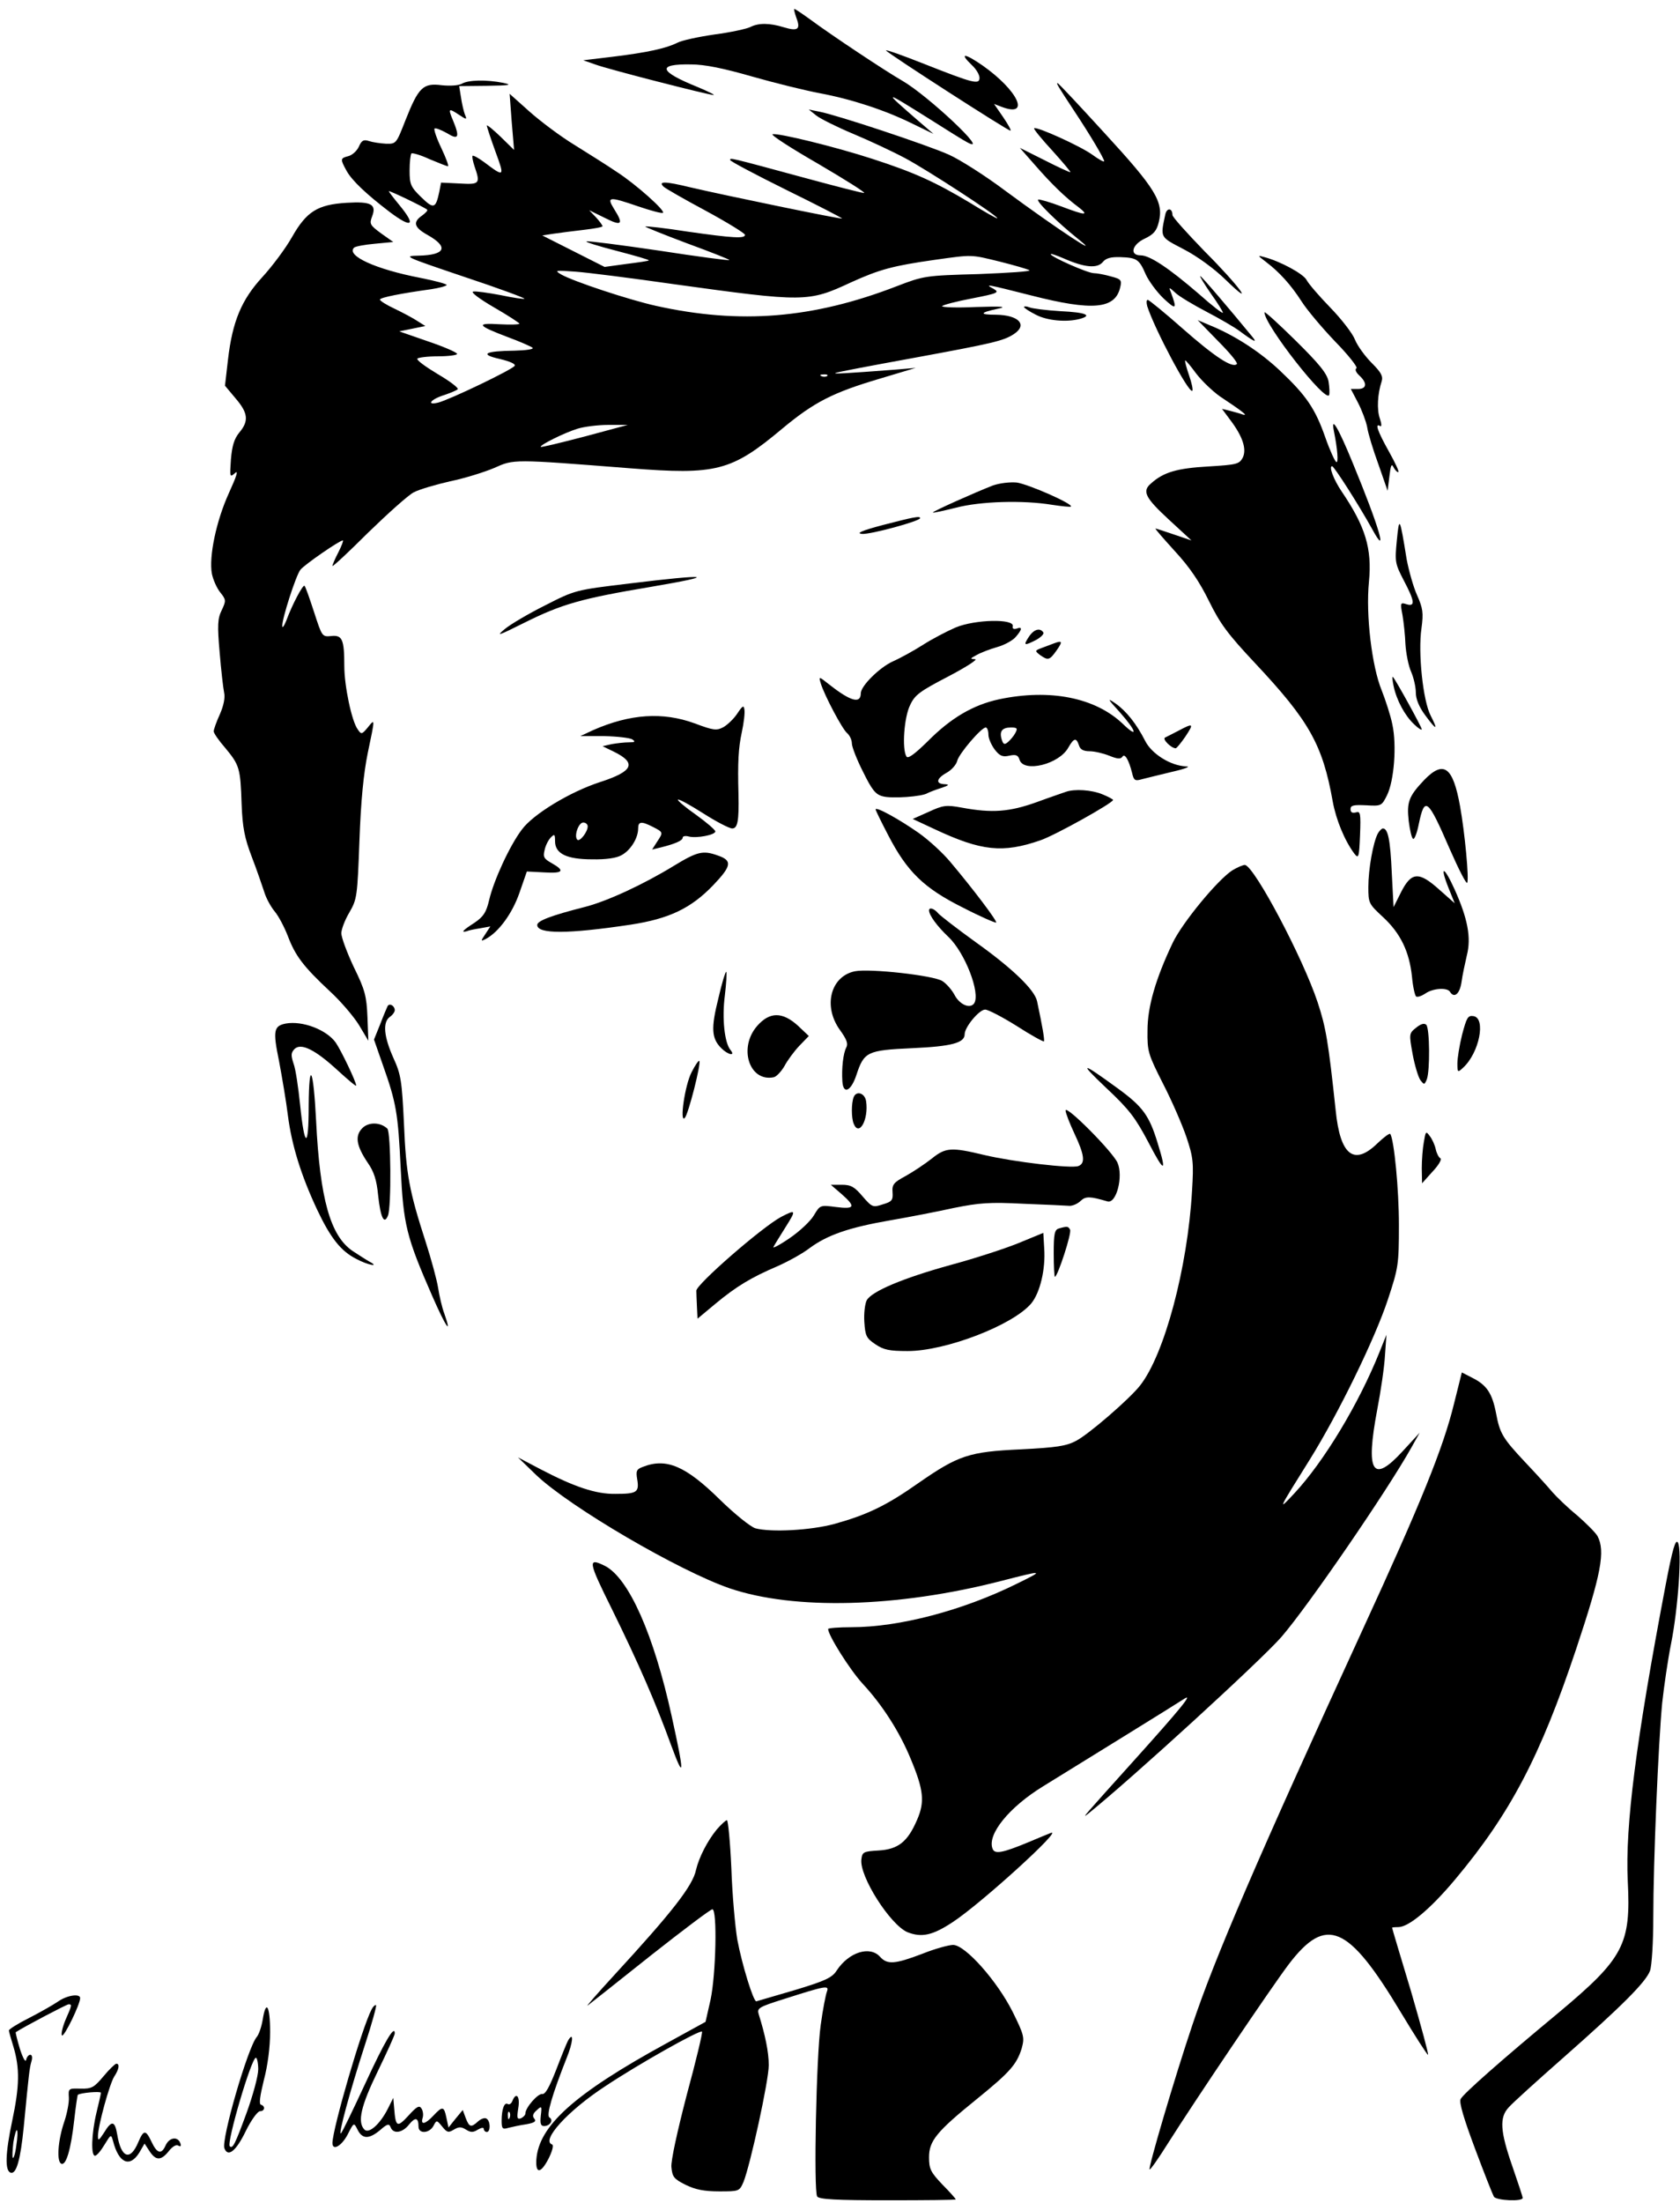
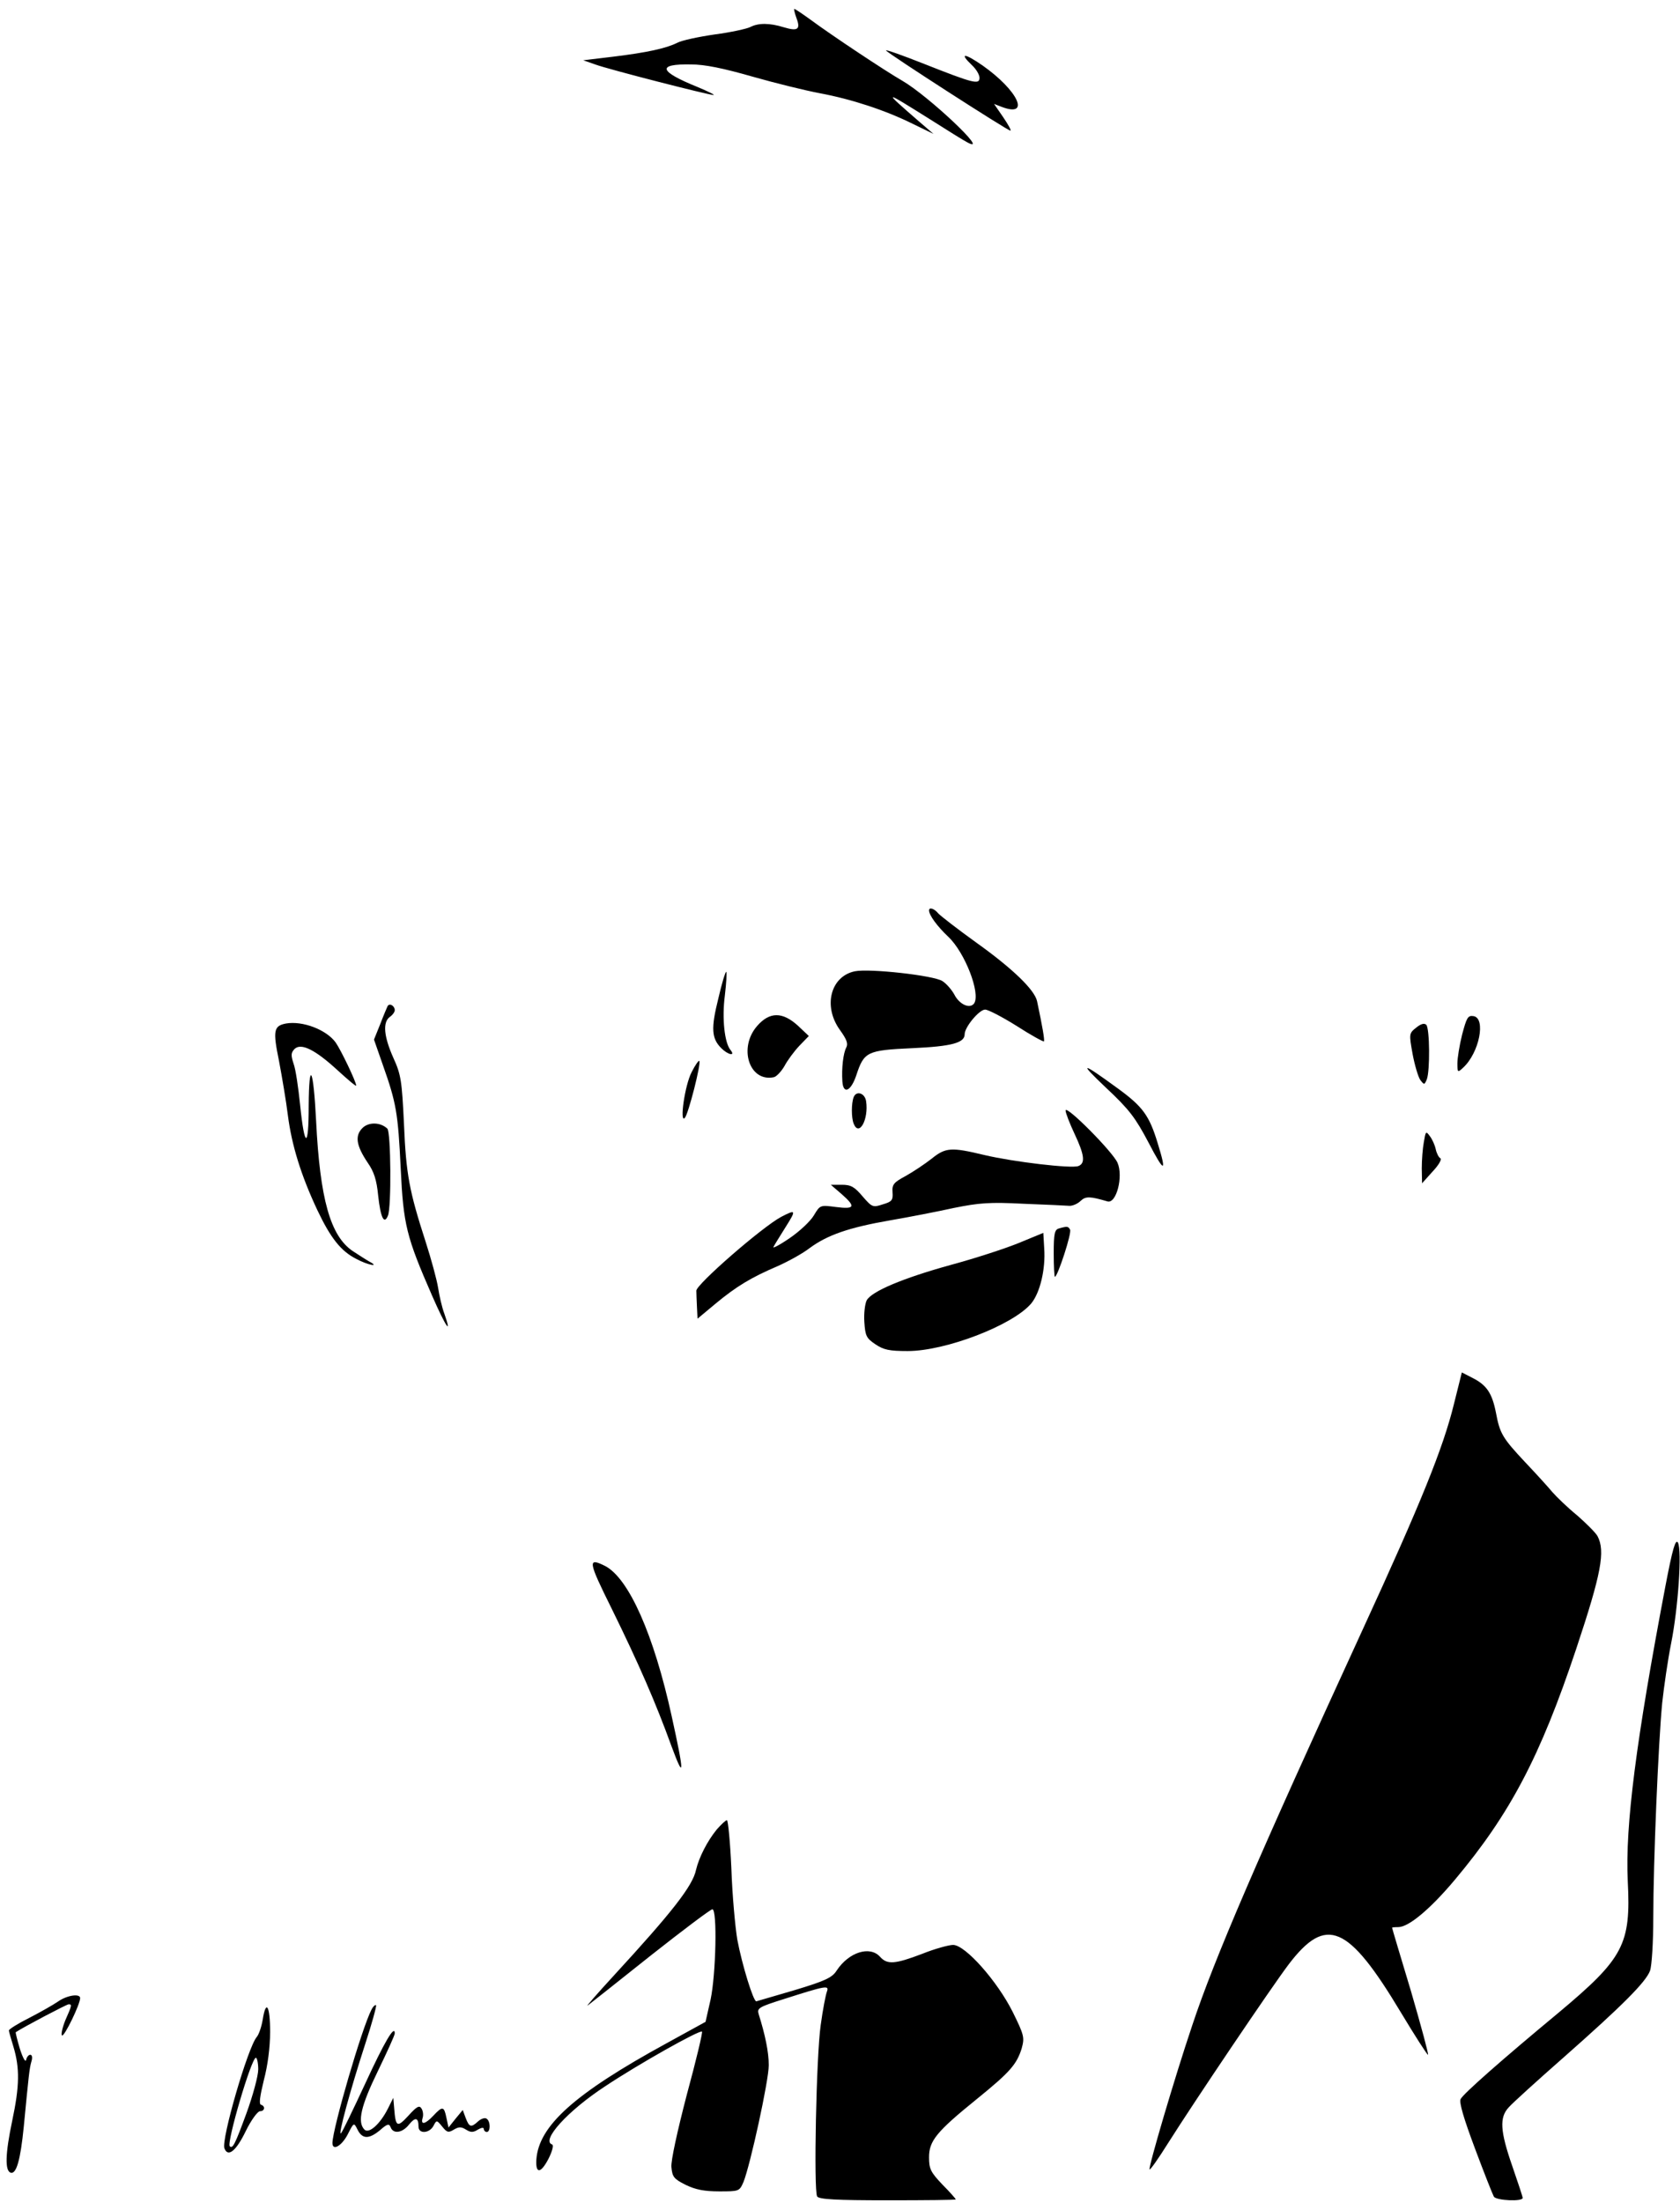
<svg xmlns="http://www.w3.org/2000/svg" width="566pt" height="742pt" version="1.0" viewBox="0 0 566 742">
  <path d="M268.3 6c1.5 3.9.5 4.6-4.2 3.2-4.8-1.5-8.6-1.5-11.3-.1-1.2.6-6.6 1.8-12 2.5-5.5.8-11.1 2-12.6 2.8-3.8 1.9-10.2 3.3-21.7 4.7l-10 1.2 4 1.4c4.6 1.7 38.3 10.3 39.9 10.3.6 0-1.8-1.2-5.4-2.7-13.1-5.3-13.8-7.8-2.2-7.6 4.7 0 10.9 1.3 20.7 4.1 7.7 2.2 17.9 4.7 22.7 5.6 10.7 2 22 5.7 31.3 10.3l7 3.4-5-4.3c-12.2-10.6-12.1-10.6 3.7-.7 5.8 3.7 11.6 7.3 12.8 7.9 7.9 4.2-13.2-15.7-22-20.8-5.6-3.2-23.8-15.3-30.7-20.4-2.9-2.1-5.4-3.8-5.7-3.8-.2 0 .1 1.3.7 3zM298.5 17c.6 1 41 27 41.9 27 .4 0-.7-2-2.4-4.5l-3.1-4.5 2.6 1c9.8 3.7 5.5-5.5-6.4-13.9-6.2-4.3-8.1-4.4-3.6-.1 1.4 1.3 2.5 3.2 2.5 4.2 0 2.4-2 1.9-18.7-4.7-7.3-2.9-13-4.9-12.8-4.5z" />
-   <path d="M155.6 28.2c-1.1.6-3.9.8-6.8.5-6.3-.8-7.8.7-12.2 11.8-3.1 7.9-3.1 8-6.6 7.9-1.9-.1-4.5-.5-5.7-.9-1.8-.6-2.5-.2-3.4 1.9-.7 1.5-2.3 2.9-3.6 3.2-2.7.7-2.7 1-.5 5 1.8 3.2 6.5 7.7 14.5 13.8 7.6 5.7 9 4.6 3.2-2.4-1.9-2.3-3.5-4.4-3.5-4.6 0-.4 12 5.4 12.9 6.2.3.3-.5 1.1-1.7 2-3.2 2.2-2.7 4 1.8 6.5 7.3 4.1 6.1 6.8-3 7-5.3.1-4.8.3 15.3 7.1 11.5 3.8 20.6 7.2 20.4 7.4-.2.2-3.8-.3-8-1.2-4.3-.8-8.4-1.4-9.3-1.2-.9.2 2.2 2.5 7 5.3 4.7 2.7 8.5 5.2 8.6 5.5 0 .3-3 .4-6.7.2-8.1-.5-7.6.4 2.7 4.3 4.1 1.5 7.9 3.2 8.4 3.6.6.5-2 .9-6 1-10 .1-12.1 1.2-5 2.8 3.4.8 5.4 1.7 5 2.3-.8 1.3-21.9 11.4-25.8 12.4-4.2 1-2.4-1.2 2.2-2.6 2-.7 4-1.5 4.4-1.9.4-.4-2.6-2.7-6.7-5.1-4-2.4-7.2-4.7-6.9-5.2.3-.4 3.4-.8 7-.8 3.5 0 6.4-.4 6.4-.8 0-.5-4.4-2.4-9.7-4.2l-9.8-3.4 4.4-.9 4.4-.9-2.7-1.7c-1.5-1-4.9-2.8-7.6-4.1-2.8-1.3-5-2.7-5-3.1 0-.7 7.2-2.1 17.3-3.5 2.6-.4 4.9-1 5.2-1.4.2-.3-3.7-1.4-8.8-2.4-15.1-2.9-25.2-7.5-22.4-10.2.4-.4 3.5-1 6.9-1.3l6.3-.6-4.1-2.9c-3.8-2.8-4-3.2-3-5.8 1.5-4-.4-5-8.6-4.5-9.8.6-13.5 2.9-18.4 11.5-2.2 3.9-6.7 9.9-10 13.5-7 7.6-10.1 14.9-11.6 27.9l-1 8.7 3.6 4.3c4.2 4.9 4.5 7.6 1.2 11.5-1.7 2.1-2.4 4.4-2.8 9-.4 6-.4 6.2 1.4 4.6 1.2-1.1.5 1.1-2.1 6.8-4.2 9.2-6.8 21.4-5.7 27.2.4 1.9 1.6 4.7 2.8 6.2 2 2.5 2 2.8.5 6-1.4 2.8-1.5 5.1-.7 14.2.5 6 1.2 12.1 1.5 13.5.4 1.7-.1 4.3-1.4 7.3-1.2 2.6-2.1 5.2-2.1 5.8 0 .6 1.7 3.1 3.9 5.6 4.8 5.8 5.1 6.8 5.5 18.8.3 8 1 11.5 3.4 17.8 1.7 4.4 3.5 9.7 4.2 11.8.6 2.1 2.2 5 3.5 6.6 1.3 1.5 3.3 5.3 4.5 8.4 2.5 6.6 5.2 10.2 14.2 18.6 3.7 3.4 8.1 8.6 9.8 11.4l3.1 5.2-.3-8c-.3-7-.8-9.1-4.6-16.8-2.3-4.9-4.2-10-4.2-11.4 0-1.3 1.2-4.5 2.7-7 2.6-4.5 2.7-5.4 3.4-24.2.5-13.7 1.4-22.6 2.8-29.5 2.5-11.9 2.5-11.7 0-8.6-2 2.4-2.2 2.4-3.4.6-2-2.7-4.5-14.6-4.5-21.3 0-9-.7-10.5-4.4-10.1-3.1.3-3.1.2-5.8-8.1-1.5-4.6-2.9-8.6-3.2-8.8-.5-.6-4.2 6.4-6.1 11.6-.8 2-1.4 2.8-1.4 1.9-.1-2.4 4.6-17 6.1-18.9 1.3-1.7 13.2-9.9 14.3-9.9.3 0-.4 1.8-1.5 4-1.1 2.1-2 4.2-2 4.6 0 .4 5.4-4.6 12-11.2 6.7-6.5 13.6-12.7 15.4-13.6 1.9-1 7.4-2.6 12.2-3.7 4.9-1 11.6-3.1 14.9-4.5 6.7-3 6.1-3 45.7.1 29.2 2.3 34.2 1 51.3-13.3 10.8-9 17.1-12.2 33-16.9l12-3.6-7 .6c-17.2 1.3-20.9 1.5-20 1.1.6-.3 12.3-2.5 26-5 27.2-5 30.6-5.8 34.1-8.1 4.7-3.1 1.6-6.4-6-6.5-5.8 0-5.6-.7.5-2 3.4-.7 1.7-.9-7.4-.6-6.4.3-11.5.1-11.3-.3.3-.4 4.8-1.6 10.1-2.6 8.7-1.7 9.3-2 7.3-3.2-3.4-1.8-2.4-1.6 12.6 2.2 20.7 5.3 28.3 4.6 30-2.7.6-2.5.3-2.8-3.1-3.7-2.1-.6-4.7-1.1-5.8-1.1-2 0-14.5-5.5-14.5-6.4 0-.3 1.9.4 4.3 1.4 7 3.1 11.3 3.5 13.2 1.3 1.1-1.4 2.8-1.8 6-1.7 5.5.2 6.3.7 8.5 5.8 1 2.2 3.7 5.9 6 8.1 4.3 4 4.6 3.7 2.5-2-.8-1.9-.7-1.9 1.6.2 1.3 1.2 6 4 10.4 6.3s9.4 5.2 11 6.4c5 3.7 6.3 4.3 4.4 2-7.8-9.5-17.1-20.4-17.5-20.4-.3 0 1.3 2.6 3.5 5.8 2.3 3.2 4.1 6.1 4.1 6.5 0 .5-3.7-2.4-8.2-6.4-10-8.6-16.4-12.9-19.5-12.9-3.9 0-2.9-3.7 1.5-5.7 2.9-1.4 3.9-2.6 4.6-5.5 1.7-6.8-1.1-11.3-18.2-29.9-8.5-9.3-15.6-16.9-15.9-16.9-.5 0 .1 1 5.7 9.5 5.3 8 10 15.9 10 16.8 0 .4-1.8-.6-4-2.2-4-2.9-18.8-9.6-19.6-8.9-.2.3 2.6 3.7 6.2 7.6 3.6 4 6.3 7.2 6 7.2-.4 0-4.3-1.8-8.8-4.1l-8.2-4.1 5.1 5.8c5.5 6.3 10.1 10.8 14.7 14.2 3.7 2.9 2.3 2.8-5.9-.3-3.7-1.4-7.2-2.4-7.7-2.3-1 .4 6.5 7.7 13.2 13.1 9.4 7.5-6.9-3.2-24.1-15.9-6.9-5.2-15.6-10.7-19.2-12.3-7.1-3.2-37.8-13.4-43.7-14.5l-3.5-.7 2.5 2c1.4 1.1 7 3.9 12.5 6.2 5.5 2.3 13.4 6 17.5 8.2 7.5 4 31 19.3 31 20.2 0 .3-4.2-2.1-9.2-5.2-11.7-7-18.7-10.2-32.9-14.8-12.6-4.1-31.5-8.7-33.6-8.3-.8.2 6.2 4.7 15.4 10 9.2 5.4 16.2 9.8 15.4 9.8-.7 0-9.7-2.3-20-5.1-25.8-7-25.1-6.8-25.1-6 0 .4 8.5 4.9 19 10.1 10.4 5.1 18.9 9.5 18.7 9.6-.3.3-39.1-7.7-51.1-10.5-8.6-2.1-11-2.1-9-.2.5.5 6.9 4.2 14.2 8.1 7.2 3.9 13.2 7.6 13.2 8.1 0 1.3-4 1.1-19.4-1.1-7.6-1.2-14-1.9-14.2-1.7-.2.1 6.2 2.7 14.2 5.7 7.9 2.9 14.3 5.4 14.1 5.6-.1.2-10.8-1.2-23.7-3.2-12.9-1.9-23.8-3.3-24.4-3.1-.5.2 4 1.6 10.2 3.2 6.1 1.6 11 3 10.8 3.2-.1.2-3.6.7-7.6 1.2l-7.3 1-10.5-5.3-10.5-5.3 3.9-.6c2.1-.3 6.7-.9 10.2-1.3 3.4-.4 6.2-.9 6.2-1.2 0-.3-1-1.7-2.2-3l-2.3-2.4 5.3 2.6c5.7 2.9 6.4 2.2 3.1-3-2.6-4.2-1.8-4.3 8.1-.9 4.1 1.4 7.8 2.4 8.3 2.2 1.3-.4-9.1-9.7-15.5-13.8-2.9-2-9.3-6-14.1-9-4.8-2.9-11.7-8.1-15.4-11.4l-6.6-5.9.7 9.4.8 9.5-4.6-4.5c-2.5-2.4-4.6-4.1-4.6-3.7 0 .3 1.3 4.3 2.9 8.7 3.2 8.7 3.1 8.8-3.8 3.6-1.9-1.4-3.7-2.4-3.9-2.1-.2.2.1 1.8.7 3.6 2 5.8 1.7 6.1-5.1 5.7l-6.2-.3-.6 3.1c-1.2 5.7-1.9 5.9-6.1 1.8-3.5-3.4-3.9-4.3-3.9-8.9 0-2.9.3-5.4.6-5.8.3-.3 3.1.5 6.1 1.9 3.1 1.3 5.9 2.4 6.2 2.4.4 0-.6-2.7-2.2-6.1-1.6-3.3-2.6-6.3-2.3-6.6.3-.3 2.1.4 4.1 1.5 4 2.5 4.5 1.5 2.1-4.3-1.7-4-1.5-4.2 2.1-1.8 2.6 1.7 2.7 1.7 1.9-.2-.4-1.1-1-3.7-1.3-5.8l-.6-3.7 9.4-.1c7.7-.1 8.7-.3 5.4-1-5.6-1.1-11.7-1-13.9.3zm181.2 59.9c4.8 1.2 9.3 2.5 10 2.9.8.4-6.9.9-17 1.3-18.1.5-18.6.6-27.7 4.1-28.2 10.9-52.7 12.9-81.1 6.6-9-2-27.8-8.2-32-10.6-2.3-1.4-1.9-1.4 5-.9 4.1.3 19 2.2 33 4.2 44.1 6.1 45.3 6.1 59.7-.6 9.7-4.4 14.2-5.6 28.3-7.6 12.8-1.8 12-1.8 21.8.6zm-58.1 38.5c-.3.3-1.2.4-1.9.1-.8-.3-.5-.6.6-.6 1.1-.1 1.7.2 1.3.5zM197 147c-8 2.1-14.7 3.7-14.8 3.5-.6-.5 7.8-4.7 12.3-6.1 2.2-.7 6.9-1.3 10.5-1.3h6.5L197 147z" />
-   <path d="M392.6 72.2c-1.7 8-1.9 7.5 6.3 11.8 4.6 2.4 10.2 6.5 14 10.2 10.5 10.2 4.6 2.1-7.1-9.6-5.9-6.1-10.8-11.5-10.8-12.2 0-2.4-1.9-2.5-2.4-.2zM426.5 88.2c4.5 3.4 8.4 7.7 12 13.3 1.7 2.7 6.8 8.8 11.3 13.5 4.5 4.6 7.7 8.7 7.2 9-.6.4-.2 1.4 1 2.5 2.7 2.5 2.5 4.5-.5 4.5h-2.4l2.4 4.6c1.3 2.5 2.7 6.2 3.1 8.2.3 2.1 2 7.7 3.8 12.6l3.1 8.9.6-4.9c.4-3.5.7-4.4 1.3-3.2.5 1 1.2 1.8 1.7 1.8.4 0-1-3.1-3.2-7-3.8-6.8-4.8-9.7-2.9-8.5.5.3.5-.7-.1-2.5-1.1-3-.8-8.4.6-12.6.5-1.7-.2-3-3.3-6.1-2.2-2.2-4.8-5.7-5.7-7.9-.8-2.1-4.6-7-8.4-10.9-3.7-3.8-7.3-8-7.9-9.2-1.1-2.1-8.9-6.3-14.2-7.7-2.4-.7-2.4-.6.5 1.6zM386.5 103.1c2.5 7.8 14.1 29.6 15.2 28.5.3-.3-.2-2.6-1.1-5.2-.9-2.6-1.5-4.9-1.3-5 .1-.2 1.8 1.8 3.7 4.4 2 2.6 5.6 6 8 7.7 7.7 5.1 9.7 6.7 7.7 6.1-1.1-.4-3-.9-4.5-1.3l-2.5-.6 2.6 3.5c4.3 5.6 5.8 10 4.4 12.9-1.2 2.2-1.9 2.4-11.7 3-10.4.6-15 1.9-19.2 5.7-3.1 2.6-2 4.8 5.9 12.1l7.7 7.1-5.9-2c-3.2-1.1-6-2-6.2-2-.3 0 2.7 3.4 6.5 7.6 5 5.4 8.3 10.3 11.5 16.8 3.8 7.7 6.3 11.1 15.6 21 18.2 19.4 22.7 27.4 26.1 46.5 1.1 6.1 4 13.2 7.3 17.6 1.4 1.8 1.6 1.3 1.9-6.2.3-7.5.1-8.2-1.4-7.7-1.2.3-1.8 0-1.8-1.1 0-1.3 1-1.5 5.3-1.3 5.1.3 5.2.2 7-3.4 2.4-4.9 3.3-16.8 1.8-23.8-.6-3-2.3-8.2-3.6-11.5-3.3-8-5.4-25.4-4.3-36.5 1.1-11.3-1.2-18.7-9.2-30.5-2.7-4-4.4-8.5-3.2-8.5.7.1 8.9 12.9 13.5 21.2 5.5 10.1 2.4-.6-6.6-22.4-4.8-11.7-7.4-16.1-6.3-10.6 1.2 5.9 1.6 10.9.8 10.4-.5-.3-2.2-4-3.7-8.3-3.4-9.7-6.4-14.1-15.3-22.5-6.8-6.4-15.3-11.9-23.7-15.3l-4-1.7 6.9 7.1c3.9 3.9 6.7 7.3 6.3 7.7-1.5 1.5-7.5-2.5-18.1-11.8-6.1-5.4-11.5-9.8-11.9-9.8-.5 0-.5.9-.2 2.1zM345 103.4c0 .3 1.8 1.5 4 2.6 3.8 2 10.3 2.6 14.8 1.4 4.4-1.2 2-2.2-6.5-2.6-4.9-.3-9.6-.9-10.5-1.3-1-.4-1.8-.4-1.8-.1z" />
-   <path d="M426 105.2c0 4.2 20.8 30.8 21.8 27.8.2-.6.1-2.6-.2-4.5-.5-2.7-3.1-5.9-11.1-13.8-5.8-5.7-10.5-10-10.5-9.5zM334.5 163.5c-5.7 2.2-20.5 8.8-20.2 9.1.2.2 3.6-.6 7.7-1.6 8.3-2.2 22.7-2.6 32.4-1 3.3.5 6.2.8 6.4.6.8-.9-14.5-7.6-18.3-8.1-2.3-.2-5.7.2-8 1zM297.5 176.8c-7.2 1.9-9.2 2.8-7.1 3 2.6.3 19.6-4.3 19.6-5.3 0-.8-2.1-.4-12.5 2.3zM470.6 182c-.7 7.2-.6 7.8 2.3 13.4 3.7 7 4 9 1 8.1-2.1-.7-2.2-.5-1.4 3.6.4 2.4.9 6.9 1 9.9.2 3 1 7.2 1.9 9.2.9 2.1 1.6 5.2 1.6 7.1 0 2.1 1.1 4.8 3.1 7.5 3.9 5.3 4.5 5.3 1.9.2-2.6-5-4.3-21.2-3.1-29.4.7-5.2.5-6.7-1.5-11.2-1.3-2.9-2.8-8.4-3.5-12.1-2.3-14.3-2.5-14.6-3.3-6.3zM212.1 196.5c-18.3 2.2-18.3 2.2-28.5 7.4-5.6 2.8-11.7 6.4-13.6 8-3 2.5-2.1 2.2 6.3-2 13-6.5 19.4-8.3 43.2-12.3 23-3.9 19.5-4.4-7.4-1.1zM322 211.3c-3 1.3-8 3.9-11.1 5.9-3 1.9-7.5 4.4-10 5.5-4.5 2-10.9 8.3-10.9 10.8 0 3.6-3.4 2.7-10.4-2.8-3.8-3-3.8-3-3.1-.6 1.3 4.2 7.3 15.5 8.9 16.8.9.8 1.6 2.3 1.6 3.5 0 1.1 1.7 5.5 3.8 9.6 3 6.1 4.2 7.6 6.7 8.2 3 .8 13.2.1 15-1.1.6-.3 2.6-1.1 4.5-1.7 2.7-.9 3-1.2 1.3-1.3-3.2-.1-2.9-1.9.7-3.9 1.6-.9 3.2-2.7 3.5-4 .6-2.4 8.1-11.2 9.6-11.2.5 0 .9 1.1.9 2.4 0 1.3 1 3.5 2.1 5 1.7 2.2 2.7 2.6 4.9 2.1 2.3-.5 3-.2 3.5 1.4 1.4 4.4 13.3 1.5 16.4-4.1 1.9-3.3 2.7-3.5 3.6-.8.4 1.4 1.5 2 3.6 2 1.6 0 4.6.7 6.6 1.5 2.7 1.1 3.8 1.2 4.4.4.8-1.4 2.2 1 3.3 5.4.6 2.6 1 2.8 3.4 2.1 1.5-.4 6.1-1.5 10.2-2.5 4.4-1 6.3-1.8 4.6-1.8-5.2-.2-11.6-4.2-13.8-8.6-2.9-5.7-6.3-10-10-12.6-2.9-2-2.7-1.6 1.5 3 5.6 6.3 6.3 9 1 3.9-9.3-8.9-24.6-11.9-41.7-8.3-8.8 1.9-16.3 6.3-24.2 14.3-4.3 4.2-6.5 5.8-7 5-1.6-2.5-.8-13.3 1.2-17.3 1.6-3.5 3.3-4.7 12.9-9.7 6.1-3.2 10.1-5.8 9-5.8-1.8-.1-1.7-.2.5-1.4 1.4-.8 4.5-2 7-2.7 2.5-.7 5.3-2.3 6.2-3.4 2.2-2.5 2.3-3.6.3-2.8-1 .3-1.5 0-1.3-.8.6-2.6-12.7-2.3-19.2.4zm20.1 35.5c-.5 1-1.7 2.4-2.5 3.1-1.2 1-1.6.8-2.1-.8-.9-2.8.1-4.1 3.1-4.1 2.1 0 2.3.3 1.5 1.8z" />
-   <path d="M346.6 214.5c-1.9 2.9-1.6 3.1 2.5 1 1.6-.9 2.7-2 2.4-2.5-1.1-1.7-3.2-1.1-4.9 1.5zM355 216.7c-.8.3-2.6 1-4 1.5-2.4.9-2.4 1-.6 2.4 2.7 1.9 3.2 1.8 5.6-1.6 2.1-3 1.9-3.4-1-2.3zM469.5 231c1 4.8 3.8 10 6.9 12.9 1.4 1.4 2.6 2.1 2.6 1.7 0-.7-8.8-16.7-9.7-17.6-.3-.3-.2 1.1.2 3zM248.4 240.3c-1.1 1.7-3.3 3.8-4.7 4.6-2.3 1.2-3.3 1.1-9.7-1.3-10.7-3.9-21.7-3.2-34.2 2.3l-4.3 2h8c4.4.1 8.7.6 9.5 1.1 1.2.8.9 1-1.1 1-1.5 0-4.1.3-5.8.6l-3.1.7 3.9 1.9c7.7 3.8 6.4 6.6-4.8 10.2-10.1 3.3-22.5 10.8-26.3 16-4.1 5.4-9.5 17.2-11 23.7-1 4.2-1.9 5.6-5 7.7-3.9 2.5-4.7 3.4-2.5 2.8.6-.3 2.7-.7 4.6-1l3.3-.6-1.7 2.6c-1.6 2.4-1.6 2.5.2 1.6 4.4-2.4 8.9-8.6 11.3-15.5l2.5-7.2 5.8.3c6.4.4 7.2-.5 2.6-3.1-2.7-1.5-3-2.1-2.4-4.5.3-1.5 1.3-3.4 2.1-4.2 1.2-1.2 1.4-1.1 1.4 1.3 0 4.2 3.9 6.1 12.5 6.1 4.5.1 8.2-.4 9.9-1.4 3-1.6 5.6-5.7 5.6-9 0-2.4 1.1-2.5 5-.5 3.5 1.8 3.5 1.8 1.3 5.1l-1.6 2.5 2.9-.7c4.8-1.2 7.4-2.3 7.4-3.3 0-.5.9-.7 2-.4 2.6.7 9-.5 9-1.7 0-.5-2.9-3-6.5-5.6-3.6-2.5-6.4-4.9-6.1-5.1.3-.3 4.1 1.8 8.5 4.6s8.8 5.1 9.8 5.1c1.8 0 2.3-2.5 2.1-11.5-.3-10.9 0-15.7 1.1-20.8.7-3.2 1.1-6.7.9-7.7-.2-1.6-.6-1.4-2.4 1.3zm-50.4 38c0 1.9-2.7 5.3-3.5 4.5-1.2-1.2.4-5.8 2-5.8.8 0 1.5.6 1.5 1.3zM397 246.1c-1.9 1-3.9 2-4.5 2.3-1 .5 2.1 3.6 3.6 3.6.3 0 1.8-1.8 3.3-4 2.9-4.4 2.7-4.6-2.4-1.9zM479.8 262.7c-5.2 5.5-5.9 7.4-5.2 13.8.4 3.1 1 5.8 1.5 6 .4.3 1.3-1.9 1.9-5 2-9.5 3-8.7 10.5 8.6 2.9 6.6 5.5 11.7 5.8 11.2.7-1.1-.8-16.9-2.4-25.8-2.4-13.3-5.5-15.6-12.1-8.8zM359 266.7c-.8.3-5.3 1.8-9.9 3.5-9 3.2-14.8 3.7-25 1.8-5.4-1-6.4-.8-11.2 1.4l-5.4 2.4 7.5 3.5c15.6 7.3 22.8 8.1 35.5 3.7 5-1.7 24.5-12.6 24.5-13.6 0-.2-1.6-1.1-3.6-1.9-3.6-1.5-9.4-1.9-12.4-.8zM295 272.6c0 .3 1.9 4.2 4.2 8.6 6.4 12.4 12.1 17.9 25.1 24.4 6 3.1 11.1 5.3 11.3 5.1.5-.4-7.9-11.5-15.5-20.5-2.5-3-7.2-7.3-10.6-9.7-6.4-4.5-14.5-9-14.5-7.9zM464.2 280.7c-1.6 3-3.2 12.1-3.2 18 0 5.4.1 5.7 5 10.2 5.8 5.4 8.8 11.5 9.7 20 .3 3.4 1 6.4 1.4 6.7.5.3 1.9-.2 3.1-1 2.5-1.8 7.4-2.1 8.3-.6 1.4 2.3 3.3.8 3.9-3.3.3-2.3 1.2-6.4 1.8-9 1.5-5.9.3-12.3-4.1-22.1-3.6-8-5.2-8.4-2.1-.6l2.1 5.2-5.2-4.6c-6.9-6.2-9.4-6-12.9.9l-2.5 5-.6-11.5c-.5-11.3-1.3-15-3-15-.4 0-1.2.8-1.7 1.7zM227 291.6c-10.3 6.3-22.6 12-30.2 13.9-11 2.8-15.8 4.6-15.8 6 0 3.1 10.2 3.1 31.5-.1 13-2 20.3-5.5 27.8-13.3 6.2-6.5 6.5-8.3 1.5-10-5-1.8-6.9-1.3-14.8 3.5zM415.2 293.1c-5 3.2-16.9 17.7-20.1 24.4-5.8 12.2-8.5 21.6-8.5 29.5-.1 7.1.2 8 5.2 17.9 3 5.8 6.5 13.9 7.9 18 2.3 6.9 2.5 8.5 1.9 18.2-1.5 25.9-9.3 55.1-17.5 65.5-3.5 4.5-17.4 16.5-21.5 18.6-3.3 1.8-6.8 2.3-18.6 2.9-17.5.8-21.1 2-34.5 11.3-10.8 7.6-17.2 10.7-28.3 13.8-8.1 2.2-21.4 2.9-26.7 1.5-1.6-.5-6.9-4.7-12-9.7-11.5-11.3-18-14.1-25.9-11-2.2.8-2.4 1.4-1.9 4.3.7 4.3-.2 4.8-7.4 4.8-6.5.1-13.7-2.3-25.2-8.3l-7.6-4 6.2 6c11.4 10.8 48 32.2 65.1 38.1 21.8 7.4 56.5 6.5 91.2-2.4 14.8-3.8 15.1-3.8 5.5.9-18.2 9-39.6 14.6-55.6 14.6-4.4 0-7.9.3-7.9.6 0 2.1 7.3 13.7 11.6 18.4 6.7 7.2 12.5 16.3 16.2 25.3 4.4 10.5 4.8 14.5 2.2 20.5-3.2 7.5-6.4 10-13 10.4-5.1.3-5.5.5-5.8 3-.7 5.7 9.7 22 15.5 24.5 4.8 1.9 8.5 1.1 15.3-3.4 9.6-6.3 37.6-31.8 33-30-.8.3-4.2 1.7-7.5 3.1-8.9 3.7-11.4 4.1-12.1 2.2-1.9-4.8 5.6-14 17-21 11.5-7.1 44.9-27.7 47.6-29.5 3.1-2-1.2 3.3-17.5 21.4-16.2 18-17.3 19.2-15 17.4 15-12.1 58.2-51.6 65.2-59.6 9-10.4 35.5-49 43.8-63.8l2.8-5-5.8 6.3c-10.1 11-12.5 7.1-8.5-14.1 1.2-6.2 2.4-14.4 2.6-18.2l.5-7-2.4 6c-7 17.4-18.7 36.8-28.7 47.5-5.6 6-5.6 5.9 5.3-11.5 9.6-15.4 22-40.8 26.3-53.9 3.5-10.6 3.7-11.7 3.7-25.1 0-11.9-1.6-28.5-2.9-30.6-.2-.4-2.2 1.1-4.5 3.3-7.8 7.5-12.4 3.8-13.9-11.2-2.5-23.4-3.3-28-6.1-36.5-5-15-21-45.2-24.4-46.2-.5-.1-2.5.7-4.3 1.8z" />
  <path d="M313 306.6c0 1.6 2.7 5.3 6.5 8.9 5.6 5.3 10.9 19 8.7 22.4-1.4 2-5 .4-6.7-3-.9-1.6-2.6-3.6-4-4.5-2.9-1.9-24.5-4.3-29.5-3.3-8.2 1.7-10.8 11.8-5 19.8 2.3 3.2 2.8 4.6 2.1 5.9-1 1.9-1.6 6.9-1.3 11.4.3 4.5 2.9 3.3 4.7-2.1 2.6-7.9 3.6-8.4 18.8-9.1 13.4-.6 17.7-1.8 17.7-4.7 0-2.4 4.9-8.3 6.9-8.3 1 0 5.8 2.5 10.6 5.5 4.8 3.1 9 5.4 9.2 5.2.3-.4-.5-5-2.3-13.5-.8-3.8-8.1-10.9-20.4-19.7-6.4-4.6-12.2-9.1-12.9-9.9-1.3-1.6-3.1-2.2-3.1-1zM242 336.3c-2.5 10-2.3 13.4 1 16.7 2.3 2.3 4.9 2.8 3.1.6-2-2.4-2.9-10.6-1.9-18.3.5-4.2.7-7.7.5-8-.3-.2-1.5 3.8-2.7 9zM130.6 338.8c-.2.4-1.4 3.2-2.5 6.1l-2.1 5.2 3 8.6c4.5 12.7 5.1 16.1 6 34.8.9 19 1.9 23 10.6 42.9 4.6 10.5 6.8 13.7 4.1 6-.8-2.1-1.7-6.1-2.1-8.7-.4-2.6-2.3-9.6-4.2-15.5-5.5-17-6.6-22.7-7.3-39.7-.7-14.6-1-16.6-3.6-22.3-3.2-7.2-3.6-11.9-1.2-13.7 1-.7 1.7-1.7 1.7-2.3 0-1.4-1.7-2.5-2.4-1.4zM255.1 345.5c-6.4 7.3-2.7 18.9 5.5 17.3.9-.1 2.6-1.9 3.7-3.8 1-1.9 3.3-5 5-6.8l3.2-3.3-3.7-3.5c-5.2-4.7-9.5-4.7-13.7.1zM492.6 348.4c-.9 3.6-1.6 8-1.6 9.7 0 3.1.1 3.2 1.9 1.5 5.5-5 7.8-16.8 3.5-17.4-1.9-.3-2.3.6-3.8 6.2zM96.3 344.7c-4.1.8-4.4 2.4-2.3 12.6 1 5.3 2.4 13.5 3 18.4 1.3 10 4.4 20.1 9.9 31.8 4.5 9.5 8 13.9 13.2 16.5 3.9 2.1 8 2.8 4.4.9-1.1-.6-3.7-2.3-5.7-3.6-7.5-5.1-11-17.5-12.3-43.8-.9-17.9-2.4-21-2.5-5 0 14.5-1.4 14.3-2.9-.5-.6-5.8-1.5-12-2.2-13.8-.9-2.8-.9-3.6.3-4.9 2.2-2.2 7 .2 14.6 7.2 3.4 3.1 6.2 5.5 6.2 5.1 0-1.3-5.1-11.9-6.9-14.5-3.1-4.3-11.1-7.4-16.8-6.4zM477.1 346.1c-2.4 1.9-2.4 2.1-1.2 8.8.7 3.8 1.9 7.8 2.6 8.8 1.3 1.7 1.4 1.7 2.2-.2 1.1-2.9 1-17.2-.2-18.4-.7-.6-1.8-.3-3.4 1zM233 361.1c-2.3 4.4-4.1 17.3-2.3 15.4 1.2-1.2 5.6-18.5 4.9-19.2-.2-.3-1.4 1.4-2.6 3.8zM372.6 366.3c7.9 7.4 9.9 10.1 14.3 18.4 5.4 10.4 6.3 10.5 3.1.2-2.8-9.2-5-12.2-13.2-18.2-12.6-9.2-13.6-9.3-4.2-.4zM287.6 369.5c-.8 2.1-.8 6.9 0 8.9 1.8 4.6 5.1-1.4 4.2-7.5-.4-2.8-3.3-3.7-4.2-1.4zM359 374c0 .8 1.4 4.4 3 7.8 3.4 7.2 3.7 10 1.3 10.9-2.4.9-21.8-1.4-31.6-3.7-11.2-2.7-13.1-2.6-17.8 1.2-2.3 1.8-6.2 4.4-8.7 5.8-4.1 2.2-4.7 2.9-4.5 5.5.2 2.7-.2 3.2-3.3 4.1-3.3 1.1-3.6 1-6.8-2.7-2.7-3.2-3.9-3.9-7-3.9h-3.7l3.6 3.1c4.9 4.3 4.5 5.2-1.8 4.4-5.4-.7-5.4-.7-7.5 2.8-1.1 1.9-4.8 5.4-8.2 7.7-3.5 2.4-5.9 3.6-5.4 2.9.4-.8 2.3-3.8 4.1-6.7 3.6-5.7 3.5-6-1.5-3.4-6.4 3.4-28.8 22.9-28.6 24.9 0 .7.1 3.1.2 5.3l.2 4.1 6-5c7.1-5.9 12.1-8.9 21-12.7 3.6-1.6 8.5-4.3 10.8-6.1 6-4.4 13.2-6.9 27-9.3 6.4-1.1 16.2-3 21.6-4.2 8.5-1.7 11.9-2 23.5-1.4 7.5.3 14.4.6 15.5.7 1 0 2.7-.7 3.7-1.7 1.7-1.6 3.2-1.5 9 .2 3 .9 5.4-8.4 3.4-13-1.6-3.7-17.5-19.7-17.5-17.6z" />
-   <path d="M122.1 379.9c-2.6 2.6-2.1 5.9 1.8 11.7 2.1 3 3 5.8 3.5 11 .8 7.4 2 10 3.3 6.8 1.2-2.8 1-28.1-.2-29.3-2.3-2.2-6.3-2.3-8.4-.2zM479.7 384.6c-.4 2.1-.7 6.1-.7 8.9l.1 5 3.5-3.9c2-2.1 3.2-4.1 2.7-4.5-.6-.3-1.3-1.7-1.6-3.1-.3-1.4-1.2-3.4-2-4.4-1.3-1.8-1.4-1.6-2 2zM356.8 413.7c-1.5.4-1.8 1.7-1.8 8.4 0 4.3.2 7.9.4 7.9.9 0 5.8-14.9 5.1-15.9-.6-1.1-.9-1.2-3.7-.4zM343 418.7c-4.7 1.9-14.9 5.2-22.7 7.3-16.3 4.5-26.6 8.9-28.3 11.9-.6 1.2-1 4.5-.8 7.3.3 4.7.7 5.5 3.7 7.5 2.8 1.9 4.7 2.3 10.9 2.3 12.8 0 35.4-8.7 41.6-16 3-3.6 4.9-11.6 4.4-18.6l-.3-5.2-8.5 3.5zM489.8 473c-3.6 14.6-11 33-30.8 76-35.2 76.6-49.9 110.7-57.3 133-6 17.8-14.9 48.1-14.4 48.6.2.3 3-3.7 6.2-8.8 9.1-14.4 34.8-52.5 40.7-60.3 12.6-16.5 20-13.4 37.8 16.3 4.7 7.8 8.8 14.2 9.1 14.2.3 0-2.3-9.6-5.7-21.3-3.5-11.6-6.4-21.3-6.4-21.5 0-.1.9-.2 2.1-.2 3.5 0 10.8-6.1 19.1-16 18.6-22.2 28.7-41.4 40.8-77.6 8.5-25.5 9.9-33 7.2-38.1-.7-1.2-3.8-4.3-6.9-7-3.2-2.6-6.9-6.2-8.3-7.8-1.4-1.7-5.5-6.2-9.1-10-7.8-8.3-8.6-9.8-9.9-16.7-1.3-6.6-3.1-9.3-7.8-11.7l-3.7-1.9-2.7 10.8zM561.1 534.1c-9.9 52.1-13.6 80.8-12.7 99.4 1.1 21.4-1.4 26-23.4 44.4-18.7 15.5-32 27.2-32.9 29-.6 1.1 1.1 6.7 4.8 16.6 3.1 8.3 6 15.6 6.4 16.3.9 1.3 9.7 1.7 9.7.4 0-.4-1.6-5.2-3.5-10.7-4.1-11.8-4.4-16.4-1.2-19.8 1.2-1.4 9.6-9 18.7-17 19.5-17.2 27.5-25.2 28.9-29 .6-1.6 1.1-9.7 1.1-18 0-18.7 1.7-58.7 3-72.2.6-5.5 1.9-14.5 3-20 2.4-12 3.7-31.4 2.3-34-.8-1.3-1.8 2-4.2 14.6zM206.1 541.8c9.1 18.5 14.8 31.6 20.1 46.2 4.4 11.9 4.4 9.5.1-10-6-27.4-14.4-46.4-22.4-50.6-6-3-5.8-1.7 2.2 14.4zM241.5 616.1c-3.2 3.9-6 9.4-7 13.6-1.1 5.4-8.1 14.3-27.5 35.4-5.8 6.3-9.8 10.9-9 10.3.8-.6 10.4-8.2 21.2-16.8C230.1 650 239.4 643 240 643c1.7 0 1.2 21.9-.6 30.4l-1.7 7.5-13.1 7.2c-31.1 17-43.1 27.8-43.9 39.2-.3 4.9 1.5 4.7 4.1-.3 1.3-2.6 1.8-4.6 1.2-4.8-3.8-1.3 5.2-11.3 17.9-19.6 11.1-7.4 31.9-19.1 32.6-18.4.3.2-2 9.8-5.1 21.2-3.2 12.3-5.4 22.3-5.2 24.4.3 3.3.8 4 4.8 6 3.3 1.6 6.2 2.2 11.3 2.2 6.7 0 6.8 0 8.2-3.2 2.3-5.8 8.5-34.1 8.5-39.3 0-4.4-1.2-10.2-3.4-17.2-.6-2 0-2.4 8.6-5.1 14.1-4.5 15.2-4.7 14.4-2.5-.4 1-1.4 6.1-2.1 11.3-1.5 10.4-2.4 55.7-1.2 57.7.6 1 6.5 1.3 23.8 1.3 12.6 0 22.9-.1 22.9-.3 0-.2-2-2.5-4.5-5-4-4.2-4.5-5.3-4.5-9.2 0-5.5 2.5-8.6 16.1-19.6 11.1-9 13.4-11.6 15.1-17 1-3.7.9-4.4-3-12.3-5.2-10.4-16-22.6-20.1-22.6-1.4 0-6.2 1.3-10.4 3-9.2 3.5-11.8 3.7-14.2 1-3.4-3.8-10.5-1.6-14.6 4.6-1.5 2.4-3.8 3.5-14.1 6.6-6.8 2-12.6 3.7-13 3.8-1 0-4.8-12.3-6.4-20.8-.7-4.2-1.7-15-2-24-.4-8.9-1.1-16.2-1.5-16.2-.4 0-1.9 1.4-3.4 3.1zM19.5 674.1c-1.6 1.1-6 3.6-9.7 5.5-3.8 1.9-6.8 3.8-6.8 4.2 0 .4.7 2.8 1.5 5.4 2.2 7.3 2.1 13.3-.4 25.1-2.3 10.9-2.5 16.8-.5 17.4 1.9.6 3.3-4.3 4.4-15.4 1.7-17.6 1.9-19.7 2.6-22.1.4-1.3.2-2.2-.4-2.2-.6 0-1.2.8-1.4 1.7-.2 1-1.1-.6-2.1-3.7-.9-3-1.5-5.5-1.4-5.6 2.7-1.8 17.2-9.4 17.8-9.4 1.2 0 1.2.2-1.1 5.4-1 2.5-1.5 4.8-1.1 5.1.8.4 6.1-10.5 6.1-12.6 0-1.6-4.4-1-7.5 1.2zm-14 48.4c-.3 2.6-.9 4.5-1.2 4.2-.2-.3-.1-2.6.2-5.2.4-2.5 1-4.4 1.2-4.1.3.3.2 2.6-.2 5.1zM125.2 676.7c-3.3 6.3-13.1 40-13.2 45 0 2.8 3.1 1 5.1-2.8 2.1-4.1 2.1-4.2 3.3-1.8 1.6 3.3 3.8 3.4 7.5.4 2.6-2.3 3.2-2.4 3.7-1.1.9 2.4 4 1.9 6.2-.9 2.1-2.6 3.2-2.4 3.2.7 0 2.5 3.6 2.3 5-.2 1.1-2.1 1.1-2.1 3 .2 1.6 2 2.1 2.1 3.9 1 1.7-1 2.5-1 4.1 0 1.6 1 2.4 1 4 0 1.2-.7 2-.8 2-.2 0 .5.5 1 1 1 1.3 0 1.3-3.7-.1-4.5-.5-.4-1.8 0-2.8.9-2.4 2.2-3 2-4.2-1.1l-1-2.7-2.4 2.9-2.4 3-.7-3.3c-.8-3.9-1.3-4-4.4-.7-2.7 2.9-4.4 3.3-3.6.7.3-.9.1-2.4-.4-3.1-.7-1.2-1.6-.7-4.4 2.4-3.8 4.1-4.3 3.9-4.8-2.5l-.3-3.5-1.8 3.6c-2.6 5.2-6.4 8.6-7.9 7.1-2.5-2.5-1.2-8 4.5-19.7 3.1-6.4 5.7-12.1 5.7-12.7 0-3.1-3.5 2.9-10 17-4 8.6-7.6 16.1-8.1 16.6-1.2 1.3 3.1-14.5 8.1-29.9 2.3-7 3.9-12.9 3.7-13.2-.3-.2-1 .4-1.5 1.4zM88.5 680.2c-.4 2.4-1.3 5-2 5.8-3 3.5-12 34.5-10.9 37.5 1.2 3.1 3.9 1 7.2-5.8 1.8-3.7 4-6.7 4.8-6.7 1.6 0 1.9-1.7.3-2.2-.7-.2-.3-3 1-8.3 1.3-4.9 2.1-11 2.1-16.2 0-8.9-1.4-11.1-2.5-4.1zM87 696.9c0 2.2-1.8 8.8-3.9 14.6-4 10.9-4.7 12.2-5.7 11.3-1.1-1.2 7.3-29.8 8.8-29.8.4 0 .8 1.8.8 3.9z" />
-   <path d="M191.5 687c-.5.8-2.3 5.3-4.1 10-2.3 5.9-3.7 8.4-4.7 8.2-1.5-.2-5.7 4.6-5.7 6.6 0 .5-.7 1.2-1.5 1.6-1.3.4-1.4-.1-.9-3.4.7-4-.7-5.7-2-2.4-.3.8-1 1.3-1.5 1-1.2-.8-2.1 1.8-2.1 5.6 0 2.7.3 3 2.3 2.4 1.2-.3 3.9-.9 6-1.2 2.8-.5 3.5-1 2.7-1.9-.7-.8-.5-1.7.8-2.8 1.7-1.6 1.8-1.5 1.4 1.8-.3 2.7 0 3.5 1.1 3.5 2 0 3.3-2 1.8-2.9-1.1-.7.9-7.6 5.8-20 2.1-5.1 2.5-9.1.6-6.1zm-19.8 26.2c-.3.8-.6.5-.6-.6-.1-1.1.2-1.7.5-1.3.3.3.4 1.2.1 1.9zM34.9 699.2c-3.2 3.8-4 4.3-7.8 4.2-4-.1-4.1-.1-3.9 3 .1 1.7-.6 5.4-1.6 8.3-2.1 6.2-2.6 13.4-.9 14 1.6.6 3.2-4.9 4.3-14.7.5-4.5 1.1-8.4 1.2-8.5.8-.7 7.8-1.3 7.8-.7 0 .4-.7 3.4-1.5 6.7-1.7 7.1-1.9 14.5-.5 14.5.6 0 2-1.7 3.2-3.7 2.2-3.6 2.2-3.6 2.9-1.2 1.9 7.4 5.6 9 8.8 3.9l1.8-3.1 1.7 2.6c2.1 3.2 3.9 3.2 6.5-.1 1.2-1.5 2.5-2.3 3.2-1.8.7.4 1 .2.7-.7-.8-2.5-3.7-2.2-5 .6-1.4 3.2-2.9 2.8-4.8-1.3-1.9-4-2.6-4-4.4.2-2.7 6.5-5.8 5.4-7.1-2.5-.8-4.8-1.9-4.9-4.5-.6-1.7 2.6-2 2.8-2 1.1 0-3.4 3.9-17.6 5.5-20.1 1.6-2.4 1.9-4.3.7-4.3-.4 0-2.4 1.9-4.3 4.2z" />
+   <path d="M122.1 379.9c-2.6 2.6-2.1 5.9 1.8 11.7 2.1 3 3 5.8 3.5 11 .8 7.4 2 10 3.3 6.8 1.2-2.8 1-28.1-.2-29.3-2.3-2.2-6.3-2.3-8.4-.2zM479.7 384.6c-.4 2.1-.7 6.1-.7 8.9l.1 5 3.5-3.9c2-2.1 3.2-4.1 2.7-4.5-.6-.3-1.3-1.7-1.6-3.1-.3-1.4-1.2-3.4-2-4.4-1.3-1.8-1.4-1.6-2 2zM356.8 413.7c-1.5.4-1.8 1.7-1.8 8.4 0 4.3.2 7.9.4 7.9.9 0 5.8-14.9 5.1-15.9-.6-1.1-.9-1.2-3.7-.4zM343 418.7c-4.7 1.9-14.9 5.2-22.7 7.3-16.3 4.5-26.6 8.9-28.3 11.9-.6 1.2-1 4.5-.8 7.3.3 4.7.7 5.5 3.7 7.5 2.8 1.9 4.7 2.3 10.9 2.3 12.8 0 35.4-8.7 41.6-16 3-3.6 4.9-11.6 4.4-18.6l-.3-5.2-8.5 3.5zM489.8 473c-3.6 14.6-11 33-30.8 76-35.2 76.6-49.9 110.7-57.3 133-6 17.8-14.9 48.1-14.4 48.6.2.3 3-3.7 6.2-8.8 9.1-14.4 34.8-52.5 40.7-60.3 12.6-16.5 20-13.4 37.8 16.3 4.7 7.8 8.8 14.2 9.1 14.2.3 0-2.3-9.6-5.7-21.3-3.5-11.6-6.4-21.3-6.4-21.5 0-.1.9-.2 2.1-.2 3.5 0 10.8-6.1 19.1-16 18.6-22.2 28.7-41.4 40.8-77.6 8.5-25.5 9.9-33 7.2-38.1-.7-1.2-3.8-4.3-6.9-7-3.2-2.6-6.9-6.2-8.3-7.8-1.4-1.7-5.5-6.2-9.1-10-7.8-8.3-8.6-9.8-9.9-16.7-1.3-6.6-3.1-9.3-7.8-11.7l-3.7-1.9-2.7 10.8zM561.1 534.1c-9.9 52.1-13.6 80.8-12.7 99.4 1.1 21.4-1.4 26-23.4 44.4-18.7 15.5-32 27.2-32.9 29-.6 1.1 1.1 6.7 4.8 16.6 3.1 8.3 6 15.6 6.4 16.3.9 1.3 9.7 1.7 9.7.4 0-.4-1.6-5.2-3.5-10.7-4.1-11.8-4.4-16.4-1.2-19.8 1.2-1.4 9.6-9 18.7-17 19.5-17.2 27.5-25.2 28.9-29 .6-1.6 1.1-9.7 1.1-18 0-18.7 1.7-58.7 3-72.2.6-5.5 1.9-14.5 3-20 2.4-12 3.7-31.4 2.3-34-.8-1.3-1.8 2-4.2 14.6zM206.1 541.8c9.1 18.5 14.8 31.6 20.1 46.2 4.4 11.9 4.4 9.5.1-10-6-27.4-14.4-46.4-22.4-50.6-6-3-5.8-1.7 2.2 14.4zM241.5 616.1c-3.2 3.9-6 9.4-7 13.6-1.1 5.4-8.1 14.3-27.5 35.4-5.8 6.3-9.8 10.9-9 10.3.8-.6 10.4-8.2 21.2-16.8C230.1 650 239.4 643 240 643c1.7 0 1.2 21.9-.6 30.4l-1.7 7.5-13.1 7.2c-31.1 17-43.1 27.8-43.9 39.2-.3 4.9 1.5 4.7 4.1-.3 1.3-2.6 1.8-4.6 1.2-4.8-3.8-1.3 5.2-11.3 17.9-19.6 11.1-7.4 31.9-19.1 32.6-18.4.3.2-2 9.8-5.1 21.2-3.2 12.3-5.4 22.3-5.2 24.4.3 3.3.8 4 4.8 6 3.3 1.6 6.2 2.2 11.3 2.2 6.7 0 6.8 0 8.2-3.2 2.3-5.8 8.5-34.1 8.5-39.3 0-4.4-1.2-10.2-3.4-17.2-.6-2 0-2.4 8.6-5.1 14.1-4.5 15.2-4.7 14.4-2.5-.4 1-1.4 6.1-2.1 11.3-1.5 10.4-2.4 55.7-1.2 57.7.6 1 6.5 1.3 23.8 1.3 12.6 0 22.9-.1 22.9-.3 0-.2-2-2.5-4.5-5-4-4.2-4.5-5.3-4.5-9.2 0-5.5 2.5-8.6 16.1-19.6 11.1-9 13.4-11.6 15.1-17 1-3.7.9-4.4-3-12.3-5.2-10.4-16-22.6-20.1-22.6-1.4 0-6.2 1.3-10.4 3-9.2 3.5-11.8 3.7-14.2 1-3.4-3.8-10.5-1.6-14.6 4.6-1.5 2.4-3.8 3.5-14.1 6.6-6.8 2-12.6 3.7-13 3.8-1 0-4.8-12.3-6.4-20.8-.7-4.2-1.7-15-2-24-.4-8.9-1.1-16.2-1.5-16.2-.4 0-1.9 1.4-3.4 3.1zM19.5 674.1c-1.6 1.1-6 3.6-9.7 5.5-3.8 1.9-6.8 3.8-6.8 4.2 0 .4.7 2.8 1.5 5.4 2.2 7.3 2.1 13.3-.4 25.1-2.3 10.9-2.5 16.8-.5 17.4 1.9.6 3.3-4.3 4.4-15.4 1.7-17.6 1.9-19.7 2.6-22.1.4-1.3.2-2.2-.4-2.2-.6 0-1.2.8-1.4 1.7-.2 1-1.1-.6-2.1-3.7-.9-3-1.5-5.5-1.4-5.6 2.7-1.8 17.2-9.4 17.8-9.4 1.2 0 1.2.2-1.1 5.4-1 2.5-1.5 4.8-1.1 5.1.8.4 6.1-10.5 6.1-12.6 0-1.6-4.4-1-7.5 1.2zm-14 48.4zM125.2 676.7c-3.3 6.3-13.1 40-13.2 45 0 2.8 3.1 1 5.1-2.8 2.1-4.1 2.1-4.2 3.3-1.8 1.6 3.3 3.8 3.4 7.5.4 2.6-2.3 3.2-2.4 3.7-1.1.9 2.4 4 1.9 6.2-.9 2.1-2.6 3.2-2.4 3.2.7 0 2.5 3.6 2.3 5-.2 1.1-2.1 1.1-2.1 3 .2 1.6 2 2.1 2.1 3.9 1 1.7-1 2.5-1 4.1 0 1.6 1 2.4 1 4 0 1.2-.7 2-.8 2-.2 0 .5.5 1 1 1 1.3 0 1.3-3.7-.1-4.5-.5-.4-1.8 0-2.8.9-2.4 2.2-3 2-4.2-1.1l-1-2.7-2.4 2.9-2.4 3-.7-3.3c-.8-3.9-1.3-4-4.4-.7-2.7 2.9-4.4 3.3-3.6.7.3-.9.1-2.4-.4-3.1-.7-1.2-1.6-.7-4.4 2.4-3.8 4.1-4.3 3.9-4.8-2.5l-.3-3.5-1.8 3.6c-2.6 5.2-6.4 8.6-7.9 7.1-2.5-2.5-1.2-8 4.5-19.7 3.1-6.4 5.7-12.1 5.7-12.7 0-3.1-3.5 2.9-10 17-4 8.6-7.6 16.1-8.1 16.6-1.2 1.3 3.1-14.5 8.1-29.9 2.3-7 3.9-12.9 3.7-13.2-.3-.2-1 .4-1.5 1.4zM88.5 680.2c-.4 2.4-1.3 5-2 5.8-3 3.5-12 34.5-10.9 37.5 1.2 3.1 3.9 1 7.2-5.8 1.8-3.7 4-6.7 4.8-6.7 1.6 0 1.9-1.7.3-2.2-.7-.2-.3-3 1-8.3 1.3-4.9 2.1-11 2.1-16.2 0-8.9-1.4-11.1-2.5-4.1zM87 696.9c0 2.2-1.8 8.8-3.9 14.6-4 10.9-4.7 12.2-5.7 11.3-1.1-1.2 7.3-29.8 8.8-29.8.4 0 .8 1.8.8 3.9z" />
</svg>